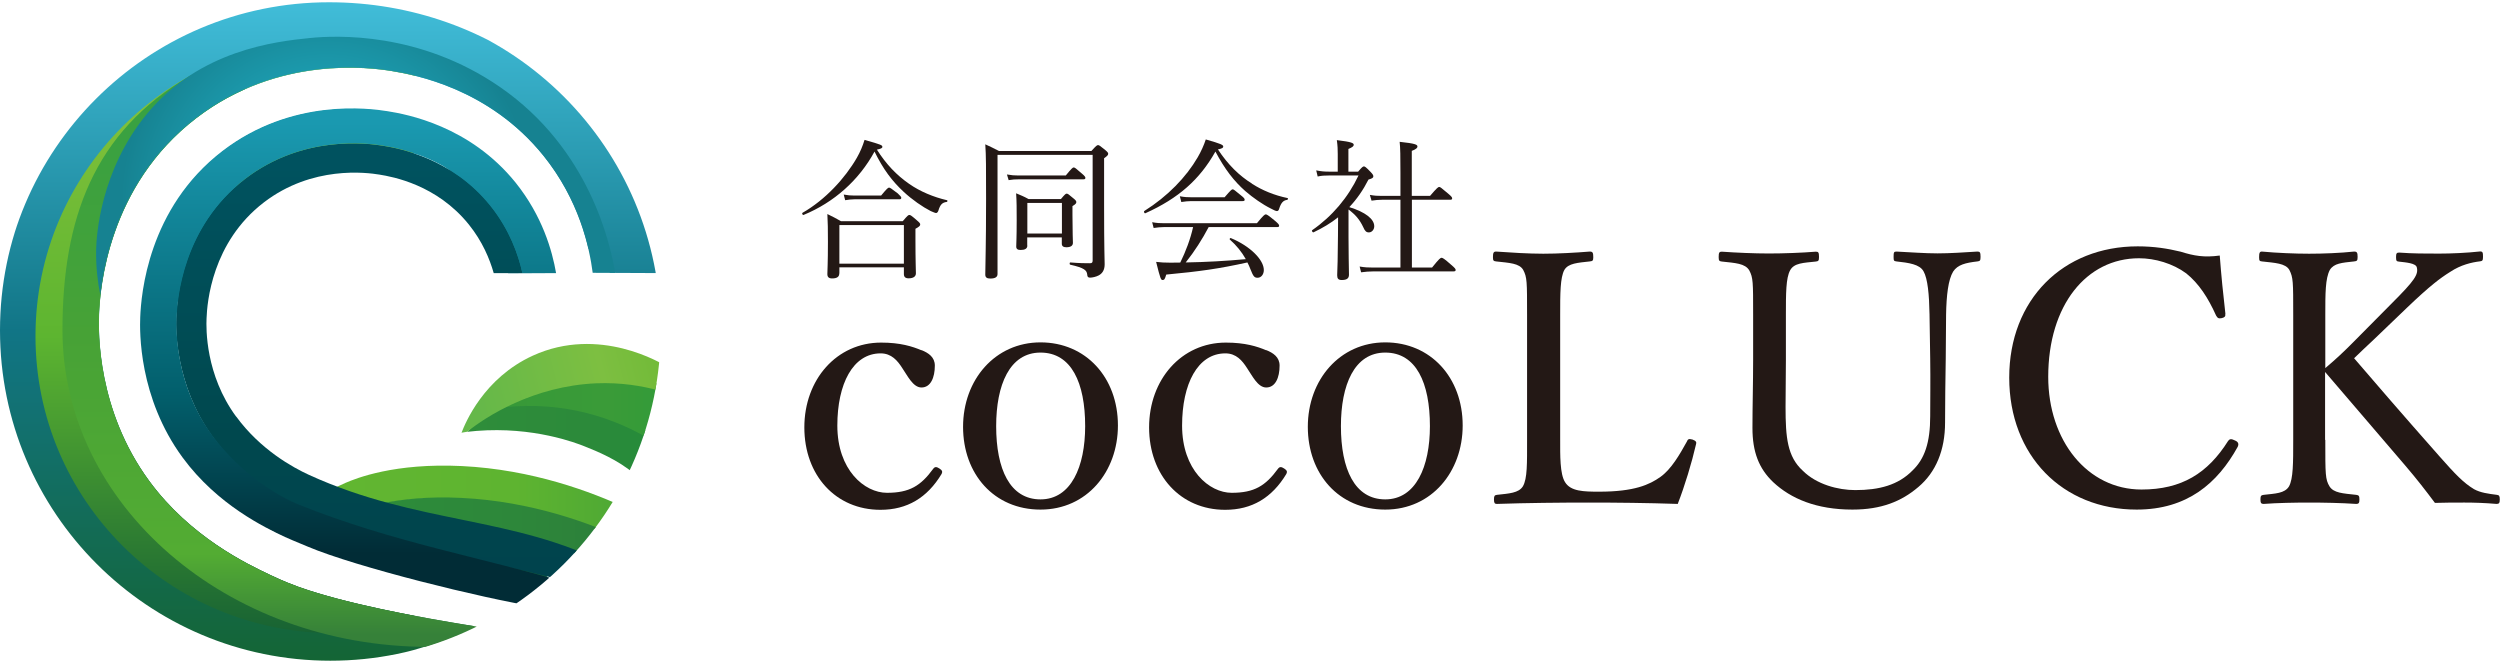
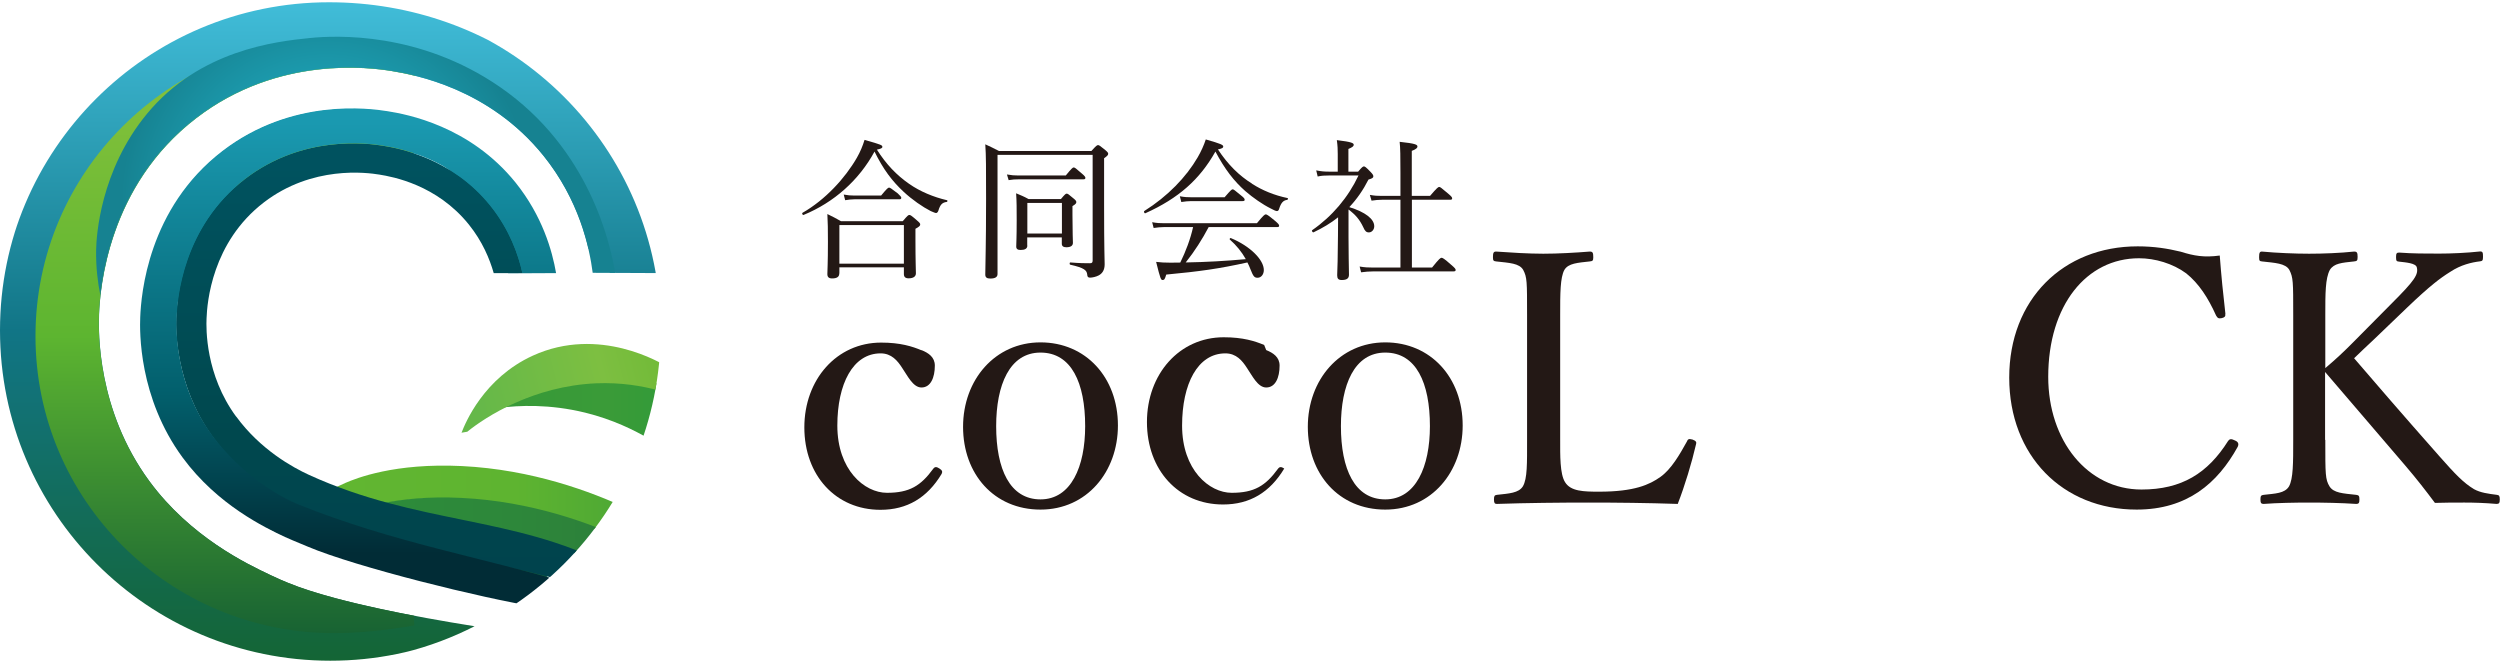
<svg xmlns="http://www.w3.org/2000/svg" xmlns:xlink="http://www.w3.org/1999/xlink" id="_レイヤー_2" data-name="レイヤー 2" viewBox="0 0 220.52 58.29">
  <defs>
    <style>
      .cls-1 {
        fill: none;
      }

      .cls-2 {
        fill: url(#_名称未設定グラデーション_17-2);
      }

      .cls-3 {
        fill: url(#_名称未設定グラデーション_72-2);
      }

      .cls-4 {
        fill: #231815;
      }

      .cls-5 {
        fill: url(#_名称未設定グラデーション_6);
      }

      .cls-6 {
        fill: url(#_名称未設定グラデーション_6-2);
      }

      .cls-7 {
        fill: url(#_名称未設定グラデーション_108);
      }

      .cls-8 {
        fill: url(#_名称未設定グラデーション_120);
      }

      .cls-9 {
        fill: url(#_名称未設定グラデーション_119);
      }

      .cls-10 {
        clip-path: url(#clippath);
      }

      .cls-11 {
        fill: url(#_名称未設定グラデーション_91);
      }

      .cls-12 {
        fill: url(#_名称未設定グラデーション_97);
      }

      .cls-13 {
        fill: url(#_名称未設定グラデーション_33);
      }

      .cls-14 {
        fill: url(#_名称未設定グラデーション_78);
      }

      .cls-15 {
        fill: url(#_名称未設定グラデーション_72);
      }

      .cls-16 {
        fill: url(#_名称未設定グラデーション_17);
      }

      .cls-17 {
        fill: url(#_名称未設定グラデーション_30);
      }

      .cls-18 {
        fill: url(#_名称未設定グラデーション_85);
      }
    </style>
    <clipPath id="clippath">
      <circle class="cls-1" cx="29.14" cy="29.14" r="29.14" />
    </clipPath>
    <linearGradient id="_名称未設定グラデーション_6" data-name="名称未設定グラデーション 6" x1="32.33" y1="9.55" x2="32.33" y2="52.76" gradientUnits="userSpaceOnUse">
      <stop offset="0" stop-color="#41bdd9" />
      <stop offset=".5" stop-color="#117586" />
      <stop offset="1" stop-color="#146535" />
    </linearGradient>
    <linearGradient id="_名称未設定グラデーション_6-2" data-name="名称未設定グラデーション 6" x1="29.09" y1=".1" x2="29.09" y2="58.26" xlink:href="#_名称未設定グラデーション_6" />
    <linearGradient id="_名称未設定グラデーション_17" data-name="名称未設定グラデーション 17" x1="24.53" y1="9.62" x2="24.53" y2="50.66" gradientUnits="userSpaceOnUse">
      <stop offset="0" stop-color="#8ac33d" />
      <stop offset=".5" stop-color="#5db530" />
      <stop offset="1" stop-color="#186333" />
    </linearGradient>
    <linearGradient id="_名称未設定グラデーション_17-2" data-name="名称未設定グラデーション 17" x1="19.88" y1="3.45" x2="19.88" y2="55.85" xlink:href="#_名称未設定グラデーション_17" />
    <linearGradient id="_名称未設定グラデーション_78" data-name="名称未設定グラデーション 78" x1="27.8" y1="44.63" x2="55.91" y2="44.63" gradientUnits="userSpaceOnUse">
      <stop offset="0" stop-color="#62b631" />
      <stop offset=".63" stop-color="#5eb430" />
      <stop offset="1" stop-color="#4ca735" />
    </linearGradient>
    <linearGradient id="_名称未設定グラデーション_85" data-name="名称未設定グラデーション 85" x1="27.79" y1="47.45" x2="55.91" y2="47.45" gradientUnits="userSpaceOnUse">
      <stop offset="0" stop-color="#2d8e3a" />
      <stop offset=".63" stop-color="#2d873a" />
      <stop offset="1" stop-color="#2c7e3a" />
    </linearGradient>
    <linearGradient id="_名称未設定グラデーション_91" data-name="名称未設定グラデーション 91" x1="41.22" y1="38.58" x2="57.74" y2="38.58" gradientUnits="userSpaceOnUse">
      <stop offset="0" stop-color="#2e8d3a" />
      <stop offset=".63" stop-color="#2c8a3a" />
      <stop offset="1" stop-color="#258b3a" />
    </linearGradient>
    <linearGradient id="_名称未設定グラデーション_97" data-name="名称未設定グラデーション 97" x1="44.03" y1="35.32" x2="59.56" y2="35.32" gradientUnits="userSpaceOnUse">
      <stop offset="0" stop-color="#379938" />
      <stop offset=".63" stop-color="#3a9b38" />
      <stop offset="1" stop-color="#319b39" />
    </linearGradient>
    <linearGradient id="_名称未設定グラデーション_108" data-name="名称未設定グラデーション 108" x1="42" y1="35.53" x2="59.52" y2="31.03" gradientUnits="userSpaceOnUse">
      <stop offset="0" stop-color="#65b849" />
      <stop offset=".63" stop-color="#7dbf41" />
      <stop offset="1" stop-color="#6fb936" />
    </linearGradient>
    <linearGradient id="_名称未設定グラデーション_119" data-name="名称未設定グラデーション 119" x1="27.68" y1="10.07" x2="27.68" y2="73.12" gradientUnits="userSpaceOnUse">
      <stop offset="0" stop-color="#36a144" />
      <stop offset=".5" stop-color="#47a236" />
      <stop offset=".82" stop-color="#53ac33" />
      <stop offset=".97" stop-color="#368139" />
    </linearGradient>
    <linearGradient id="_名称未設定グラデーション_120" data-name="名称未設定グラデーション 120" x1="24.13" y1="6.62" x2="24.13" y2="57.53" gradientUnits="userSpaceOnUse">
      <stop offset="0" stop-color="#36a144" />
      <stop offset=".45" stop-color="#47a236" />
      <stop offset=".83" stop-color="#53ac33" />
      <stop offset=".97" stop-color="#368139" />
    </linearGradient>
    <radialGradient id="_名称未設定グラデーション_72" data-name="名称未設定グラデーション 72" cx="28.84" cy="17.69" fx="28.84" fy="17.69" r="18.15" gradientUnits="userSpaceOnUse">
      <stop offset="0" stop-color="#117586" />
      <stop offset=".24" stop-color="#41bdd9" />
      <stop offset=".61" stop-color="#1c9bae" />
      <stop offset="1" stop-color="#168291" />
    </radialGradient>
    <radialGradient id="_名称未設定グラデーション_72-2" data-name="名称未設定グラデーション 72" cx="28.7" cy="20.46" fx="28.7" fy="20.46" r="14.28" xlink:href="#_名称未設定グラデーション_72" />
    <linearGradient id="_名称未設定グラデーション_33" data-name="名称未設定グラデーション 33" x1="34.65" y1="14.37" x2="34.65" y2="52.63" gradientUnits="userSpaceOnUse">
      <stop offset="0" stop-color="#00525f" />
      <stop offset=".63" stop-color="#00484e" />
      <stop offset="1" stop-color="#00424d" />
    </linearGradient>
    <linearGradient id="_名称未設定グラデーション_30" data-name="名称未設定グラデーション 30" x1="31.34" y1="10.81" x2="31.34" y2="48.79" gradientUnits="userSpaceOnUse">
      <stop offset="0" stop-color="#1a99b0" />
      <stop offset=".63" stop-color="#025f6c" />
      <stop offset="1" stop-color="#012c36" />
    </linearGradient>
  </defs>
  <g id="_レイヤー_1-2" data-name="レイヤー 1">
    <g>
      <path class="cls-4" d="M80.2,16.22c.95.67,2.16,1.17,3.33,1.44.07.01.05.13-.01.15-.39.05-.58.21-.75.78-.05.13-.12.2-.2.2s-.23-.07-.47-.17c-.71-.36-1.65-1.01-2.4-1.71-1.01-.94-1.79-1.97-2.56-3.54-1.36,2.51-3.56,4.48-6.26,5.59-.08.04-.17-.15-.09-.19,2-1.14,3.76-3.06,4.79-4.85.31-.54.52-1.06.68-1.58,1.52.43,1.57.47,1.57.62,0,.11-.13.16-.48.24.82,1.29,1.72,2.24,2.86,3.03ZM74.03,24.13c0,.28-.2.43-.63.43-.29,0-.42-.12-.42-.38,0-.34.05-.89.05-2.86,0-1.11-.01-1.71-.05-2.44.51.24.71.36,1.2.63h5.45c.43-.51.5-.55.58-.55.09,0,.17.04.66.47.24.2.3.28.3.36,0,.12-.07.2-.42.39v.99c0,1.83.04,2.69.04,2.94,0,.28-.23.44-.64.44-.3,0-.42-.13-.42-.38v-.59h-5.69v.54ZM79.73,19.85h-5.69v3.41h5.69v-3.41ZM74.41,17.16c.38.07.63.09.95.09h2.36c.52-.63.62-.7.7-.7.09,0,.19.07.77.51.24.23.31.31.31.39,0,.09-.05.13-.17.13h-3.97c-.27,0-.48.03-.81.08l-.13-.51Z" />
      <path class="cls-4" d="M87.99,24.17c0,.27-.21.4-.64.4-.31,0-.44-.11-.44-.35,0-.93.07-2.39.07-6.66,0-2.78,0-3.85-.07-4.83.48.23.71.32,1.21.59h8.15c.43-.48.5-.52.59-.52.08,0,.16.04.64.44.2.17.25.24.25.32,0,.12-.07.19-.36.4v4.14c0,4.11.05,4.69.05,5.21s-.21.81-.52.98c-.24.13-.58.2-.77.2-.17,0-.24-.07-.25-.28-.04-.36-.24-.58-1.49-.86-.08-.01-.08-.2,0-.2.87.07,1.28.07,1.73.07.17,0,.24-.05.24-.24v-9.32h-8.39v10.51ZM88.82,15.39c.4.07.66.09,1.01.09h4.18c.52-.64.62-.71.7-.71.09,0,.19.07.72.54.24.2.31.3.31.38,0,.09-.05.13-.19.13h-5.71c-.29,0-.52.01-.87.07l-.15-.5ZM90.62,21.66c0,.27-.21.39-.6.39-.25,0-.38-.09-.38-.3,0-.25.04-.74.04-2.3,0-1.06,0-1.67-.05-2.4.44.19.63.25,1.1.51h2.85c.36-.43.43-.48.51-.48.09,0,.17.05.6.42.2.16.25.24.25.32,0,.11-.05.19-.34.36v.77c0,1.52.04,2.26.04,2.47,0,.25-.19.39-.58.39-.25,0-.4-.09-.4-.31v-.56h-3.05v.72ZM93.67,17.9h-3.05v2.7h3.05v-2.7Z" />
      <path class="cls-4" d="M110.44,16.21c.9.58,1.97,1.02,3.13,1.26.07.01.04.15-.03.16-.34.04-.54.25-.71.79-.04.15-.11.2-.2.2-.08,0-.27-.08-.54-.23-.71-.35-1.57-.95-2.24-1.53-1.01-.89-1.81-1.93-2.64-3.49-1.38,2.46-3.25,4.12-6.18,5.44-.08.04-.17-.15-.09-.2,2.05-1.29,3.69-2.98,4.71-4.74.3-.52.54-1.05.71-1.57,1.36.39,1.54.48,1.54.63,0,.11-.09.17-.47.25.9,1.36,1.87,2.31,3.01,3.02ZM106.62,20.02c-.58,1.1-1.25,2.15-2.03,3.13,1.77-.03,3.54-.13,5.3-.29-.36-.64-.82-1.21-1.41-1.73-.05-.04.03-.16.09-.13,1.73.72,2.91,1.93,2.91,2.82,0,.38-.23.68-.55.68-.28,0-.38-.11-.63-.75-.08-.21-.17-.42-.27-.6-2.48.55-4.18.79-7.16,1.07-.11.39-.17.48-.31.48-.16,0-.2-.07-.58-1.6.46.05.69.07,1.26.07.31,0,.59,0,.87-.01.48-.98.89-2.05,1.13-3.13h-2.55c-.32,0-.56.03-.93.08l-.13-.51c.42.08.7.09,1.06.09h8.18c.6-.73.7-.78.78-.78.09,0,.19.05.83.58.28.24.35.33.35.42s-.05.12-.17.12h-6.06ZM104.07,17.31c.42.08.66.09,1.01.09h2.94c.54-.63.63-.7.71-.7.09,0,.17.07.74.54.25.2.32.28.32.38,0,.08-.05.12-.19.12h-4.54c-.3,0-.5.03-.86.08l-.13-.51Z" />
      <path class="cls-4" d="M118.95,20.89c0,1.54.03,2.39.04,3.34,0,.31-.17.47-.64.47-.3,0-.4-.13-.4-.42.03-.58.05-1.54.07-3.5.01-.54.01-1.07.01-1.61-.64.51-1.36.94-2.16,1.32-.08.04-.2-.13-.12-.19,1.76-1.22,3.17-2.89,4.08-4.82h-2.62c-.38,0-.62.01-.98.09l-.13-.54c.47.09.74.11,1.11.11h.79v-1.56c0-.4-.01-.71-.08-1.22,1.36.16,1.49.27,1.49.42,0,.11-.11.21-.47.36v2h.86c.35-.42.43-.46.51-.46s.16.04.6.5c.19.2.23.28.23.38,0,.12-.11.19-.43.28-.47.93-1.03,1.73-1.69,2.43,1.42.44,2.2,1.05,2.2,1.69,0,.29-.21.54-.47.54-.23,0-.35-.11-.5-.46-.32-.68-.7-1.11-1.3-1.56v2.4ZM126.31,23.61c.66-.82.75-.87.85-.87.08,0,.2.04.86.63.32.27.38.36.38.44,0,.09-.05.13-.19.13h-7.08c-.39,0-.67.03-1.07.08l-.13-.51c.47.08.77.09,1.17.09h2.43v-5.98h-1.61c-.35,0-.58.03-.94.08l-.15-.51c.43.08.68.09,1.05.09h1.65v-2.03c0-1.4-.01-2.24-.07-2.74,1.41.15,1.57.25,1.57.42,0,.11-.11.23-.5.38v3.97h1.61c.62-.72.72-.79.81-.79s.17.07.79.59c.28.24.35.32.35.42,0,.08-.04.12-.17.12h-3.38v5.98h1.79Z" />
    </g>
    <g>
      <path class="cls-4" d="M81.28,30.88c.62.25,1.18.62,1.18,1.37,0,1.06-.37,1.93-1.18,1.93-.75,0-1.24-1.06-1.71-1.74-.4-.62-.93-1.27-1.89-1.27-2.45,0-3.82,2.7-3.82,6.37,0,3.91,2.39,5.93,4.38,5.93s2.98-.62,4.07-2.11c.16-.22.31-.19.56-.03s.28.28.19.47c-1.27,2.11-3.04,3.17-5.4,3.17-3.94,0-6.71-3.04-6.71-7.27s2.86-7.48,6.77-7.48c1.71,0,2.76.34,3.57.68Z" />
      <path class="cls-4" d="M98.61,37.53c0,4.07-2.73,7.42-6.83,7.42s-6.83-3.14-6.83-7.3,2.83-7.45,6.83-7.45,6.83,3.1,6.83,7.33ZM87.87,37.59c0,3.79,1.21,6.46,3.91,6.46s3.94-2.89,3.94-6.46c0-3.82-1.21-6.49-3.94-6.49s-3.91,2.86-3.91,6.49Z" />
-       <path class="cls-4" d="M111.69,30.88c.62.25,1.18.62,1.18,1.37,0,1.06-.37,1.93-1.18,1.93-.75,0-1.24-1.06-1.71-1.74-.4-.62-.93-1.27-1.89-1.27-2.45,0-3.82,2.7-3.82,6.37,0,3.91,2.39,5.93,4.38,5.93s2.98-.62,4.07-2.11c.16-.22.31-.19.56-.03s.28.28.19.47c-1.27,2.11-3.04,3.17-5.4,3.17-3.94,0-6.71-3.04-6.71-7.27s2.86-7.48,6.77-7.48c1.71,0,2.76.34,3.57.68Z" />
+       <path class="cls-4" d="M111.69,30.88c.62.25,1.18.62,1.18,1.37,0,1.06-.37,1.93-1.18,1.93-.75,0-1.24-1.06-1.71-1.74-.4-.62-.93-1.27-1.89-1.27-2.45,0-3.82,2.7-3.82,6.37,0,3.91,2.39,5.93,4.38,5.93s2.98-.62,4.07-2.11c.16-.22.31-.19.56-.03c-1.27,2.11-3.04,3.17-5.4,3.17-3.94,0-6.71-3.04-6.71-7.27s2.86-7.48,6.77-7.48c1.71,0,2.76.34,3.57.68Z" />
      <path class="cls-4" d="M129.02,37.53c0,4.07-2.73,7.42-6.83,7.42s-6.83-3.14-6.83-7.3,2.83-7.45,6.83-7.45,6.83,3.1,6.83,7.33ZM118.28,37.59c0,3.79,1.21,6.46,3.91,6.46s3.94-2.89,3.94-6.46c0-3.82-1.21-6.49-3.94-6.49s-3.91,2.86-3.91,6.49Z" />
      <path class="cls-4" d="M137.62,38.8c0,1.34-.03,3.01.43,3.73.5.81,1.61.84,3.01.84,3.11,0,4.44-.62,5.4-1.3.96-.68,1.71-1.99,2.33-3.11.09-.22.16-.28.5-.19.34.12.37.25.31.43-.37,1.61-.99,3.66-1.61,5.25-2.7-.09-5.34-.12-7.86-.12s-5.46.03-8.1.12c-.19,0-.25-.09-.25-.4s.06-.37.25-.4c1.09-.12,1.93-.16,2.3-.75.4-.68.37-2.05.37-4.1v-11.02c0-2.95,0-3.32-.34-3.97-.34-.59-1.21-.62-2.39-.75-.22-.03-.28-.06-.28-.37,0-.4.06-.5.28-.5,1.27.09,2.86.19,4.16.19s2.86-.09,4.1-.19c.25,0,.31.09.31.5,0,.31-.06.34-.31.37-1.06.12-1.89.16-2.24.75-.37.68-.37,2.08-.37,3.97v11.02Z" />
-       <path class="cls-4" d="M170.2,27.75c-.03-1.77-.16-3.17-.53-3.82-.34-.62-1.3-.75-2.39-.87-.22-.03-.25-.06-.25-.4,0-.4.03-.47.25-.47,1.24.06,2.51.16,3.63.16s2.36-.09,3.51-.16c.22,0,.28.06.28.47,0,.34-.06.37-.28.4-1.02.12-1.74.28-2.14.9-.43.71-.59,2.08-.62,3.79l-.03,3.85c-.03,1.96-.06,3.88-.06,5.68,0,2.42-.81,4.38-2.36,5.68-1.49,1.27-3.26,1.99-5.81,1.99-3.17,0-5.43-.96-6.99-2.42-1.27-1.21-1.83-2.67-1.83-4.78,0-1.83.06-4,.06-6.02v-3.97c0-2.89,0-3.26-.34-3.91-.37-.62-1.24-.65-2.42-.78-.22-.03-.28-.06-.28-.4,0-.4.06-.47.28-.47,1.27.09,2.89.16,4.13.16,1.3,0,2.92-.06,4.16-.16.22,0,.28.06.28.47,0,.34-.06.37-.28.4-1.09.12-1.92.12-2.27.78-.37.68-.37,2.05-.37,3.91v4.04c0,1.34-.03,2.76-.03,4.1,0,2.7.16,4.38,1.52,5.62,1.21,1.21,3.11,1.71,4.63,1.71,2.11,0,3.79-.44,5.06-1.74,1.06-1.02,1.55-2.45,1.55-4.78,0-1.52.03-3.07,0-5.09l-.06-3.85Z" />
      <path class="cls-4" d="M196.29,27.69c.03.22-.06.31-.31.37-.28.06-.37,0-.5-.22-.71-1.58-1.52-2.83-2.64-3.73-1.18-.87-2.76-1.33-4.16-1.33-4.63,0-8.01,4.13-8.01,10.46,0,5.62,3.45,9.94,8.23,9.94,3.54,0,5.84-1.43,7.64-4.29.12-.16.25-.22.62-.03.28.12.34.31.22.56-1.77,3.2-4.44,5.53-8.91,5.53-6.52,0-11.24-4.75-11.24-11.64s4.75-11.58,11.33-11.58c1.43,0,2.64.19,3.79.47,1.18.37,2.08.53,3.45.34.12,1.61.31,3.54.5,5.15Z" />
      <path class="cls-4" d="M205.11,38.8c0,3.07,0,3.48.37,4.1.37.59,1.18.62,2.36.75.22.03.28.09.28.4s-.06.4-.28.4c-1.33-.09-2.92-.12-4.16-.12s-2.83.03-4.01.12c-.22,0-.28-.09-.28-.4s.06-.37.28-.4c1.02-.12,1.86-.12,2.24-.75.37-.68.37-2.05.37-4.1v-11.02c0-2.95,0-3.29-.34-3.97-.34-.59-1.27-.62-2.42-.75-.19-.03-.25-.03-.25-.37,0-.4.06-.5.25-.5,1.27.12,2.92.19,4.16.19s2.76-.06,3.97-.19c.25,0,.31.09.31.47,0,.34-.06.37-.31.4-1.09.12-1.77.16-2.14.75-.4.75-.4,2.08-.4,3.97v4.69c.96-.81,1.65-1.46,2.48-2.3l3.42-3.45c1.99-1.99,2.33-2.51,2.17-3.14-.09-.37-.96-.43-1.55-.5-.22-.03-.28-.03-.28-.4,0-.34.06-.4.28-.4,1.15.09,2.36.09,3.51.09,1.06,0,2.45-.06,3.63-.19.22,0,.25.09.25.47,0,.34-.06.37-.25.4-.75.09-1.71.31-2.64.93-.9.56-1.8,1.24-3.76,3.11l-2.95,2.83c-.71.68-1.21,1.12-1.77,1.68,1.89,2.2,4.16,4.84,7.51,8.63,1.43,1.62,2.14,2.36,3.07,2.92.56.31,1.24.4,2.02.5.19.03.25.09.25.4s-.06.4-.28.4c-1.06-.09-1.99-.12-2.83-.12-.93,0-1.68,0-2.61.03-.84-1.12-1.58-2.08-2.64-3.32-2.51-2.92-4.97-5.81-7.05-8.23v5.99Z" />
    </g>
    <g class="cls-10">
      <g>
        <path class="cls-5" d="M49.97,45.41c-4.26,3.81-10.5,5.51-18.37,1.79-8.56-4.05-17.15-7.68-17.15-17.15s7.68-17.15,17.15-17.15c4.36,0,9.97,1.85,14.76,4.76-.33-.52-.68-1.04-1.09-1.55-4-4.97-9.51-5.97-11.17-6.24-1.58-.26-8.37-1.17-14.41,3.47-6.51,4.99-7.09,12.54-7.16,14.48-.05,1.23-.15,7.01,3.7,12.25,3.04,4.14,7.01,6.44,9.09,7.28,9.72,3.9,11.24,2.79,20.46,5.49,2.39-1.72,4.54-3.79,6.36-6.12-.14-.08-.28-.17-.42-.25-.58-.35-1.16-.71-1.74-1.05Z" />
        <path class="cls-6" d="M29.03.2C12.97.2-.05,13.22-.05,29.28s13.02,29.08,29.08,29.08c4.57,0,8.93-1.13,12.83-3.12-5.51-.88-11.67-2.08-15.59-3.5-1.32-.48-2.11-.88-2.4-1.01-2.09-.99-7.06-3.35-10.7-8.3-4.61-6.28-4.48-13.19-4.43-14.67.09-2.33.79-11.36,8.58-17.34,7.23-5.55,15.36-4.46,17.25-4.15,1.99.33,8.58,1.52,13.38,7.47,2.33,2.89,3.43,5.91,3.96,8.19.69.69,1.34,1.41,1.9,2.14,1.48,0,2.95.02,4.43.02C56.08,10.21,43.63.2,29.03.2Z" />
      </g>
      <g>
        <path class="cls-16" d="M32.55,13.17c1.15,0,2.49.14,3.95.4.02-1.05.03-2.11.05-3.16-1.07-.31-1.93-.46-2.44-.54-1.58-.26-8.37-1.17-14.41,3.47-6.51,4.99-7.09,12.54-7.16,14.48-.05,1.23-.15,7.01,3.7,12.25,3.04,4.14,7.01,6.44,9.09,7.28,5.22,2.09,8.07,2.74,11.02,3.31-.03-.87-.06-1.73-.09-2.6-1.36.14-2.62.22-3.7.22-9.69,0-17.55-7.86-17.55-17.55s7.86-17.55,17.55-17.55Z" />
        <path class="cls-2" d="M26.26,51.74c-1.32-.48-2.11-.88-2.4-1.01-2.09-.99-7.06-3.35-10.7-8.3-4.61-6.28-4.48-13.19-4.43-14.67.09-2.33.79-11.36,8.58-17.34,7.23-5.55,15.36-4.46,17.25-4.15.46.08,1.17.2,2.04.42.01-.82.03-1.63.04-2.45-2.59-.51-5.03-.79-7.17-.79C14.92,3.45,3.13,15.18,3.13,29.65s11.79,26.2,26.34,26.2c2.12,0,4.52-.24,7.07-.68-.02-.29-.03-.57-.04-.86-3.84-.73-7.56-1.6-10.23-2.56Z" />
      </g>
      <path class="cls-14" d="M55.91,48.19c-3.24-1.62-8.36-3.68-14.54-4.15-5.95-.45-9.37.83-10.31,1.21-1.17.47-2.09.97-2.71,1.35l-.55-2.59c.62-.39,1.52-.92,2.68-1.42.93-.4,4.32-1.77,10.27-1.48,6.2.31,11.37,2.24,14.65,3.77l.52,3.31Z" />
      <path class="cls-18" d="M31.05,48.06c.94-.38,4.36-1.66,10.31-1.21,6.19.47,11.31,2.54,14.54,4.15l-.52-3.31c-3.28-1.53-8.45-3.46-14.65-3.77-5.96-.3-9.35,1.08-10.27,1.48-1.15.5-2.06,1.03-2.68,1.42l3.27,1.24Z" />
-       <path class="cls-11" d="M55.99,41.83c-1.47-1.27-3.37-2.04-4.43-2.46-.72-.29-4.51-1.76-9.53-1.36-.35.03-.63.06-.81.08l2.56-2.76,11.88.35,2.08,3.76-1.75,2.41Z" />
      <path class="cls-12" d="M57.27,38.72c-1.32-.78-3.22-1.72-5.65-2.32-3.15-.77-5.86-.65-7.58-.42l10.46-4.05,5.07,2.81-2.29,3.99Z" />
      <path class="cls-7" d="M58.1,34.44c-1.43-.39-3.31-.72-5.5-.63-5.58.24-9.78,2.97-11.38,4.27l-.51.09c.34-.88,1.96-4.82,6.29-6.8,5.87-2.68,11.38.69,11.8.95l-.7,2.11Z" />
      <g>
        <path class="cls-9" d="M12.53,27.82c-.05,1.23-.15,7.01,3.7,12.25,3.04,4.14,7.01,6.44,9.09,7.28,8.59,3.45,10.77,2.98,17.53,4.69-3.94-1.52-7.43-2.95-10.27-4.23-9.46-4.25-18.78-8.09-18.78-18.08,0-9.3,7.29-16.96,16.68-17.96-1.29-.61-2.51-1.18-3.66-1.69-2.25.48-4.74,1.44-7.12,3.27-6.51,4.99-7.09,12.54-7.16,14.48Z" />
-         <path class="cls-8" d="M42.49,55.34c-5.67-.89-12.16-2.13-16.24-3.6-1.32-.48-2.11-.88-2.4-1.01-2.09-.99-7.06-3.35-10.7-8.3-4.61-6.28-4.48-13.19-4.43-14.67.09-2.33.79-11.36,8.58-17.34,1.42-1.09,2.88-1.92,4.31-2.55-2.64-1.02-4.37-1.46-4.91-1.14-8.46,4.91-11.19,12.63-11.19,22.39,0,15.43,14.47,27.94,32.31,27.94,1.25,0,2.91.2,4.89.56l-.24-2.28Z" />
      </g>
      <path class="cls-15" d="M52.78,24.07c.49,0,.99,0,1.48,0-.4-2.49-2.24-10.93-10.15-16.39-7.08-4.89-14.44-4.56-16.74-4.33-3.11.31-9.76,1.08-14.39,6.67-4.15,5.01-4.48,10.85-4.5,12-.03,1.57.15,2.94.37,4.02.4-3.59,1.97-10.66,8.45-15.63,7.23-5.55,15.36-4.46,17.25-4.15,1.99.33,8.58,1.52,13.38,7.47,3.16,3.93,4.06,8.09,4.35,10.33" />
      <path class="cls-3" d="M48.81,24.08c-.33-1.96-1.18-5.04-3.54-7.97-4-4.97-9.51-5.97-11.17-6.24-1.58-.26-8.37-1.17-14.41,3.47-5.61,4.31-6.82,10.51-7.09,13.38l4.48-.23c0-.17-.03-.34-.03-.52,0-7.71,6.25-13.96,13.96-13.96,7.07,0,12.89,5.27,13.81,12.09" />
      <path class="cls-13" d="M20.83,36.75c-2.72-3.7-2.65-7.79-2.61-8.66.05-1.38.46-6.71,5.06-10.24,4.27-3.27,9.07-2.63,10.18-2.45,1.18.19,5.07.89,7.9,4.41,1.19,1.48,1.83,3.02,2.19,4.28.84,0,1.69,0,2.53,0-.36-1.63-1.14-3.84-2.84-5.95-3.39-4.21-8.05-5.05-9.45-5.28-1.34-.22-7.08-.99-12.19,2.93-5.51,4.23-6,10.61-6.06,12.26-.04,1.04-.05,5.87,3.13,10.37,4.3,6.08,10.38,7.71,13.14,8.58,2.25.71,8.61,2.12,9.58,2.32,5.37,1.1,6.01,1.31,9.93,2.28l2.47-1.73c-8.49-4.39-16.89-3.58-26.53-7.98-1.44-.66-4.28-2.22-6.42-5.14Z" />
      <path class="cls-17" d="M18.7,38.36c-3.25-4.43-3.16-9.31-3.12-10.35.06-1.64.56-8.02,6.05-12.23,5.1-3.91,10.84-3.15,12.17-2.93,1.41.23,6.05,1.07,9.44,5.27,1.71,2.12,2.48,4.34,2.84,5.97.99,0,1.98,0,2.97,0-.34-1.99-1.22-5.05-3.56-7.97-4.05-5.03-9.62-6.04-11.3-6.31-1.6-.26-8.46-1.18-14.57,3.51-6.58,5.05-7.17,12.68-7.25,14.65-.05,1.25-.15,7.09,3.74,12.39,3.07,4.18,7.27,6.18,9.04,7.01.24.12.93.4,2.03.86,4.21,1.78,15.41,4.56,20.2,5.31l2.95-2.06c-7.96-2.35-15.68-3.64-23.95-6.96-1.75-.7-5.11-2.65-7.68-6.15Z" />
    </g>
  </g>
</svg>